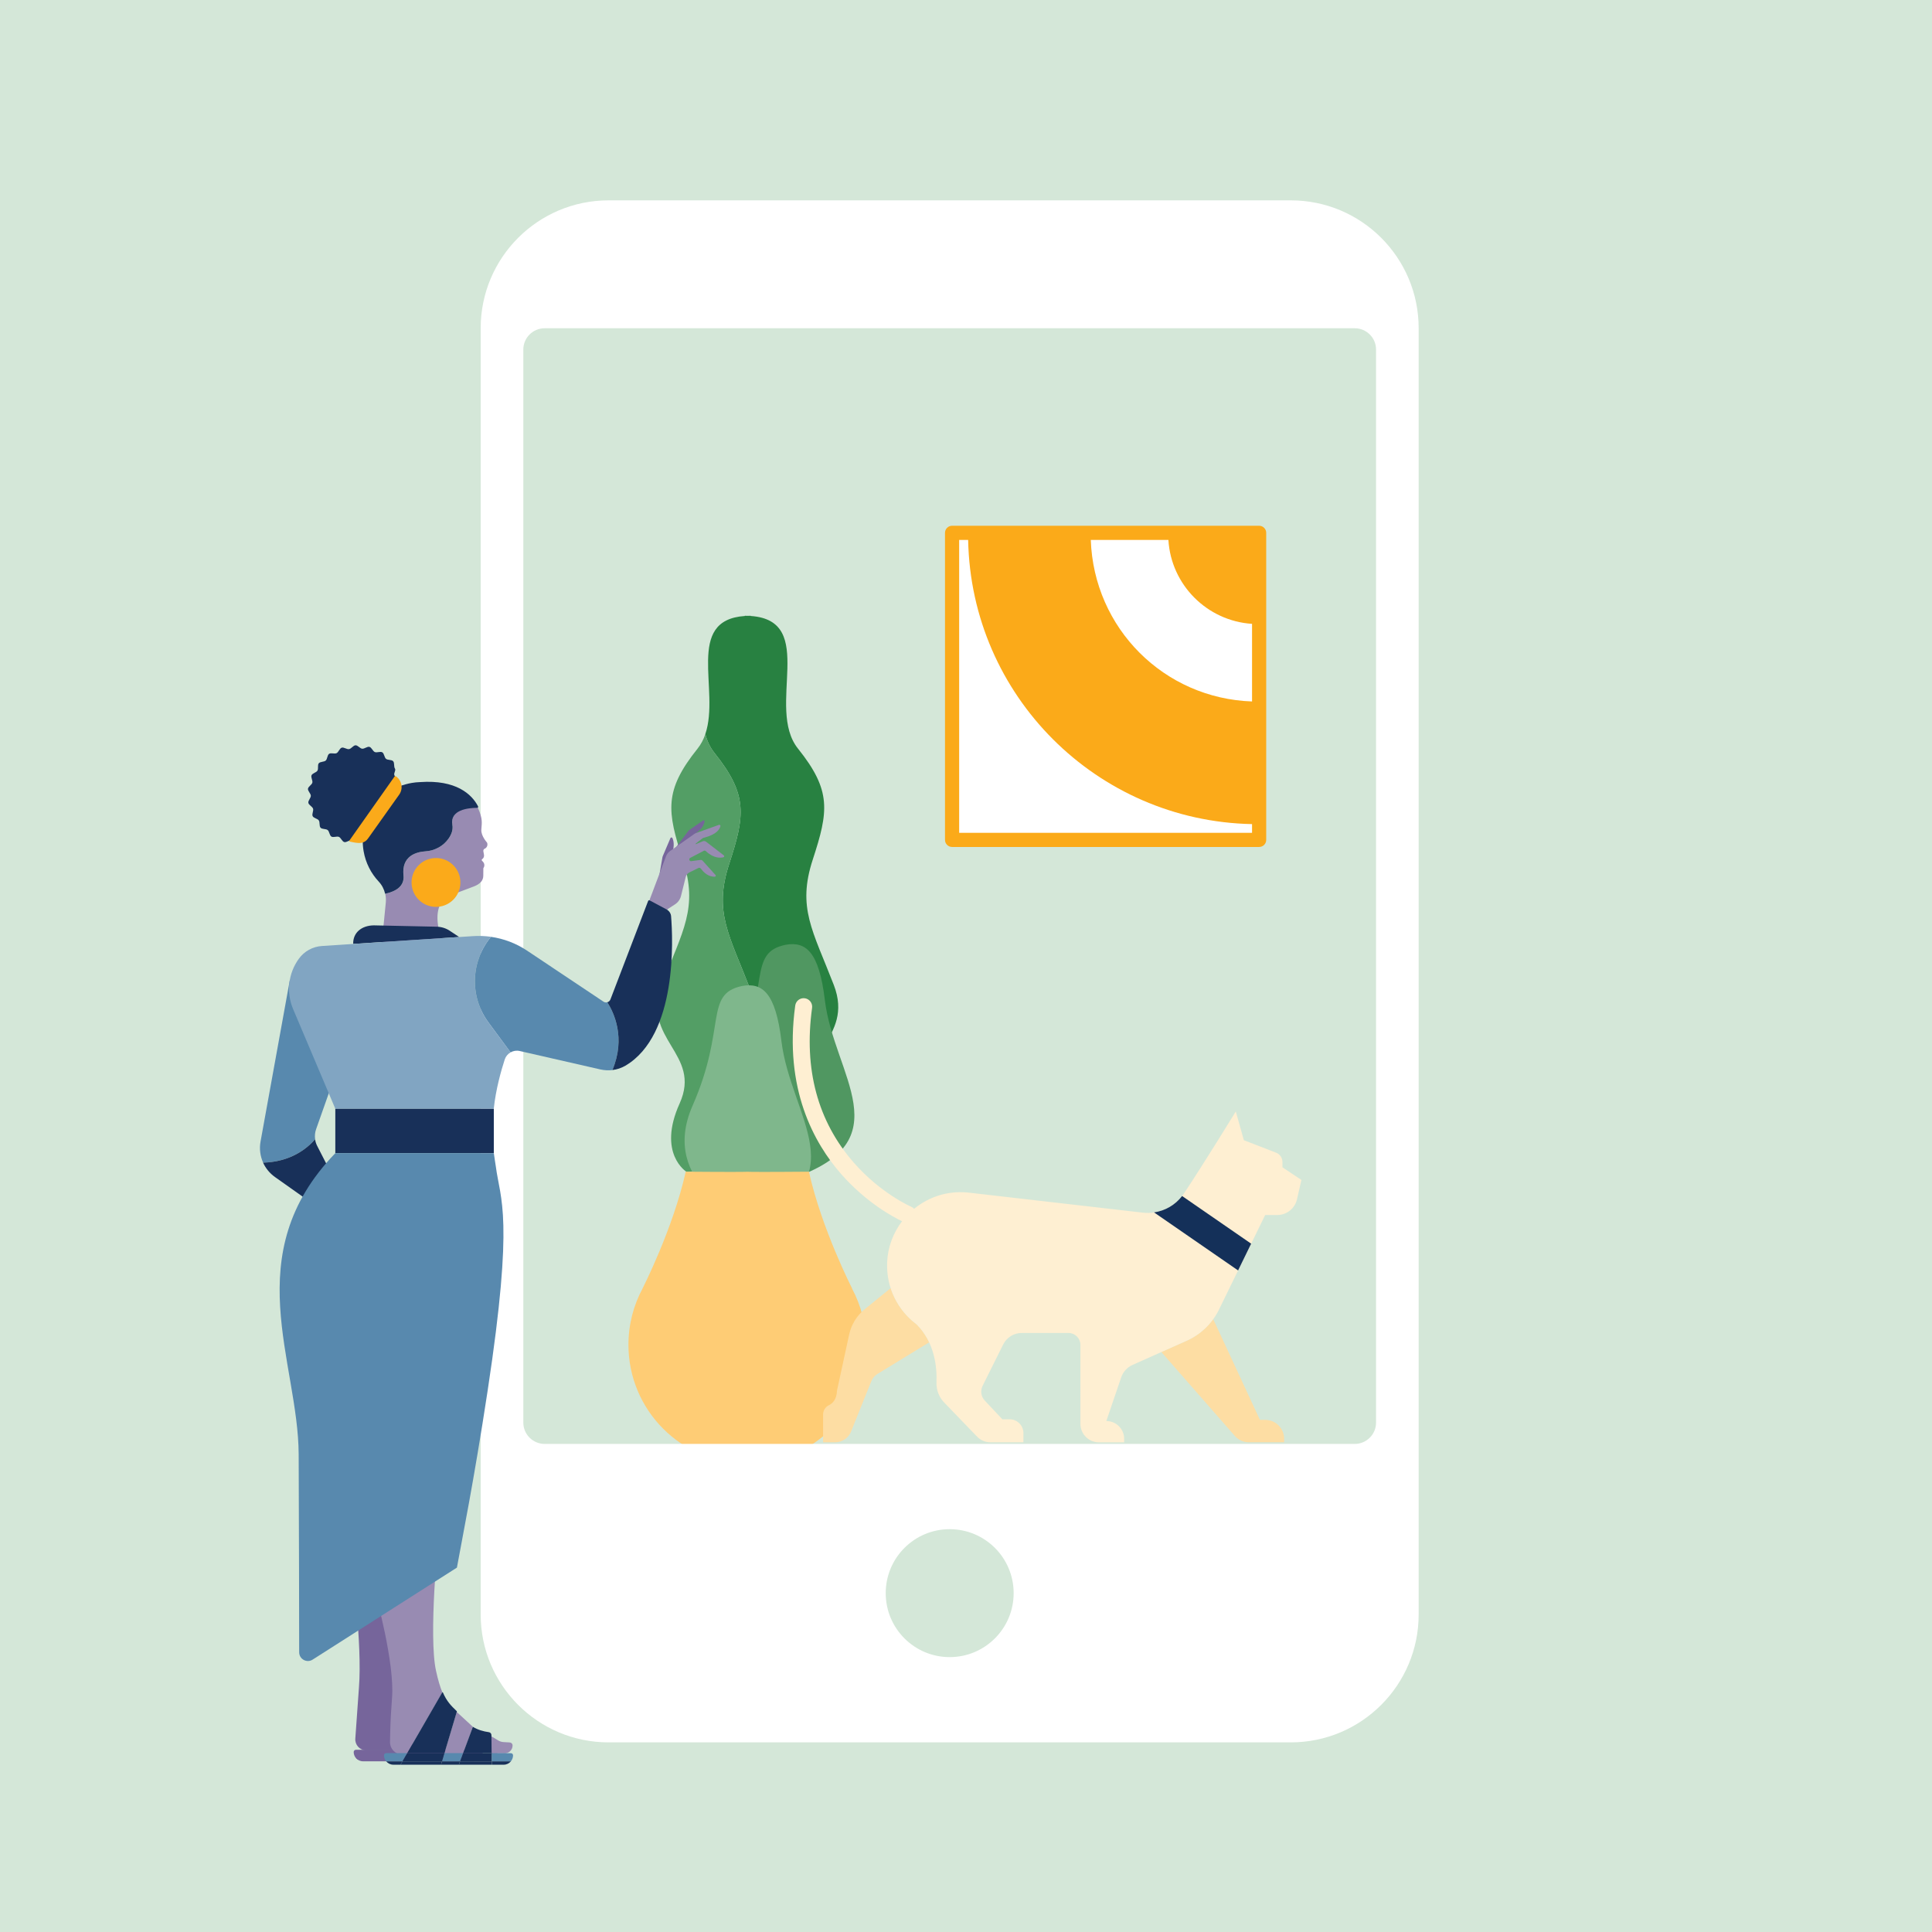
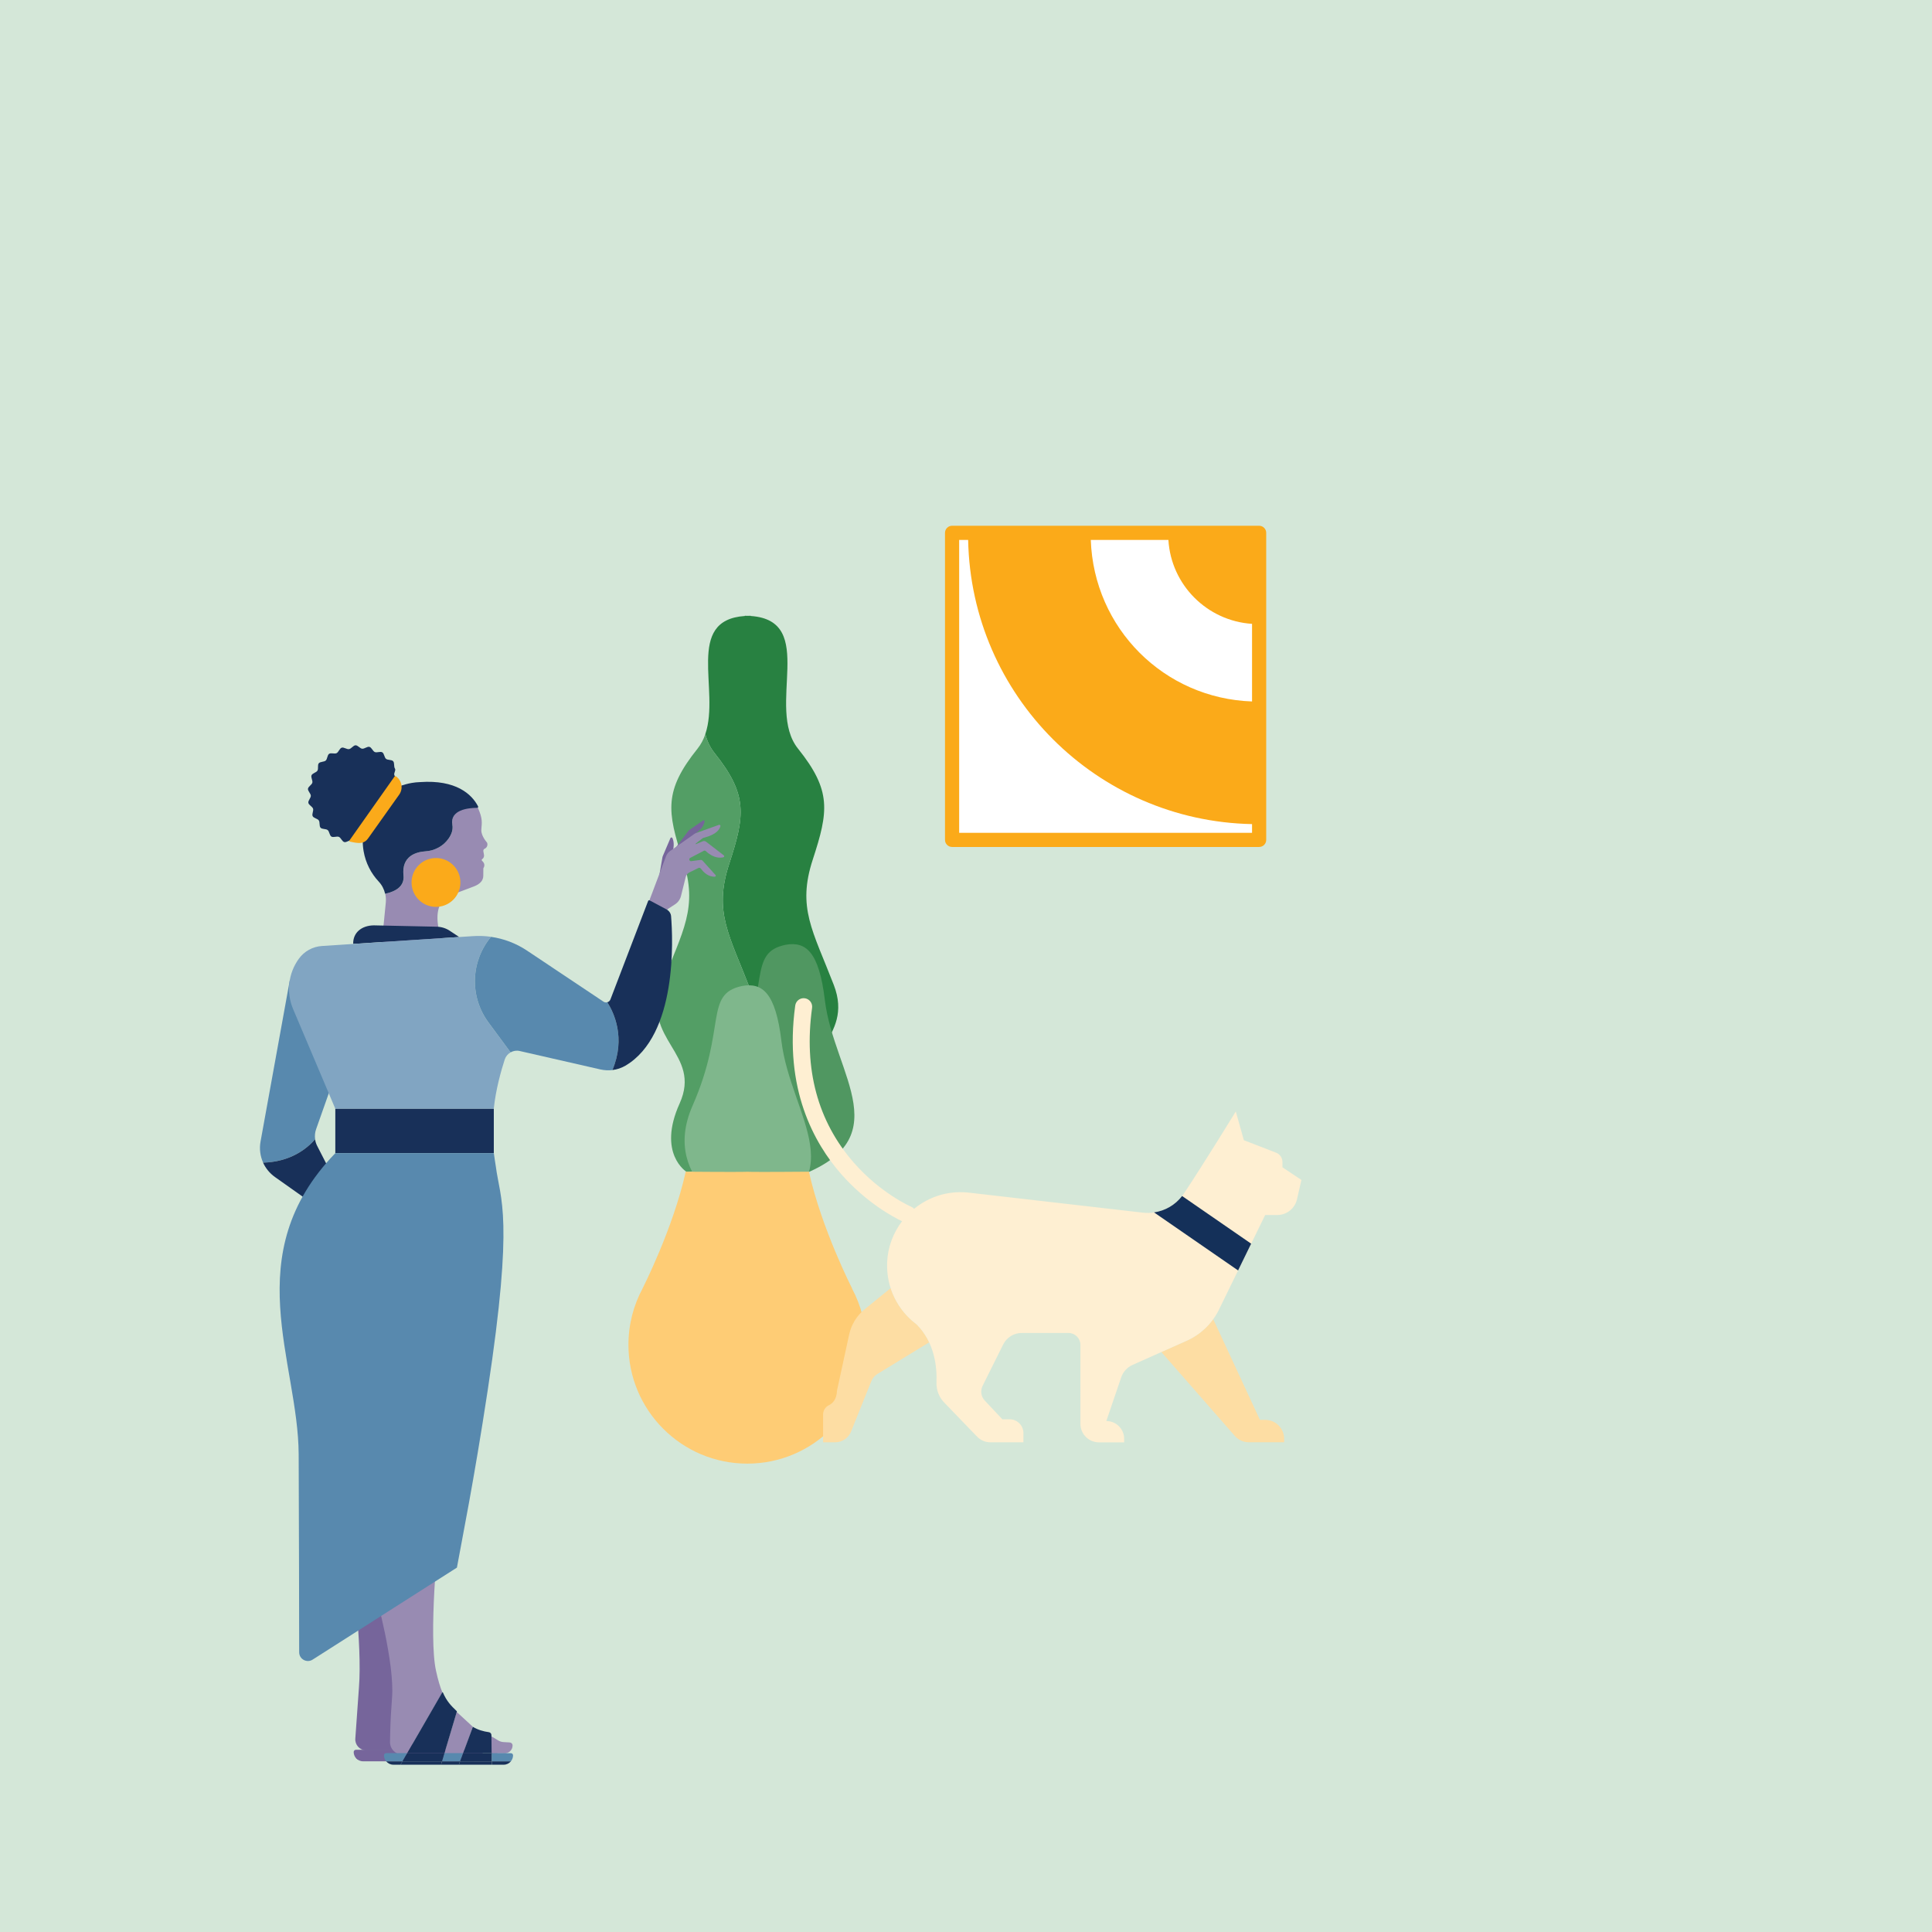
<svg xmlns="http://www.w3.org/2000/svg" xmlns:xlink="http://www.w3.org/1999/xlink" version="1.1" x="0px" y="0px" viewBox="0 0 540 540" style="enable-background:new 0 0 540 540;" xml:space="preserve">
  <style type="text/css"> .st0{fill:#D4E7D8;} .st1{clip-path:url(#SVGID_2_);} .st2{clip-path:url(#SVGID_4_);fill:#288141;} .st3{clip-path:url(#SVGID_4_);fill:#539E65;} .st4{clip-path:url(#SVGID_4_);fill:#509761;} .st5{clip-path:url(#SVGID_4_);fill:#7FB78C;} .st6{clip-path:url(#SVGID_4_);fill:#FECC75;} .st7{fill:#FDDDA3;} .st8{fill:#FEEFD2;} .st9{fill:#143059;} .st10{clip-path:url(#SVGID_6_);fill:#FFFFFF;} .st11{clip-path:url(#SVGID_6_);} .st12{clip-path:url(#SVGID_8_);fill:#FBAA19;} .st13{fill:#FFFFFF;} .st14{clip-path:url(#SVGID_10_);} .st15{clip-path:url(#SVGID_12_);fill:#76659B;} .st16{clip-path:url(#SVGID_12_);fill:#988BB2;} .st17{clip-path:url(#SVGID_12_);fill:#5889AE;} .st18{clip-path:url(#SVGID_12_);fill:#183059;} .st19{clip-path:url(#SVGID_12_);fill:#FBAA1A;} .st20{clip-path:url(#SVGID_12_);fill:#81A5C2;} </style>
  <g id="Layer_1">
    <g>
      <rect class="st0" width="540" height="540" />
    </g>
    <g>
      <g>
        <defs>
          <rect id="SVGID_1_" x="175" y="171" width="68.49" height="238.09" />
        </defs>
        <clipPath id="SVGID_2_">
          <use xlink:href="#SVGID_1_" style="overflow:visible;" />
        </clipPath>
        <g class="st1">
          <defs>
            <rect id="SVGID_3_" x="175" y="171" width="68.49" height="238.09" />
          </defs>
          <clipPath id="SVGID_4_">
            <use xlink:href="#SVGID_3_" style="overflow:visible;" />
          </clipPath>
          <path class="st2" d="M233.05,275.3c-5.88-15.24-10.29-21.55-5.88-35.04c4.41-13.49,5.29-19.27-4.12-31.01 c-9.16-11.43,5.64-35.8-13.24-37.08v-0.06c-0.28,0-0.54,0.01-0.81,0.02c-0.26-0.01-0.53-0.02-0.81-0.02v0.06 c-16.86,1.15-6.86,20.7-11.05,33.01c0.5,1.94,1.31,3.72,2.55,5.27c9.41,11.74,8.53,17.52,4.12,31.01 c-4.41,13.49,0,19.8,5.88,35.04c5.88,15.24-11.32,19.1-5,33.11c4.37,9.69,1.79,15.11-0.23,17.53L209,327l17.13,0.5 c0,0,8.24-5.08,1.91-19.1C221.72,294.39,238.93,290.54,233.05,275.3" />
          <path class="st3" d="M204.7,309.61c-6.32-14.01,10.88-17.87,5-33.11c-5.88-15.24-10.29-21.55-5.88-35.04 c4.41-13.49,5.29-19.27-4.12-31.01c-1.24-1.55-2.04-3.34-2.55-5.27c-0.5,1.48-1.21,2.85-2.19,4.08 c-9.41,11.74-8.53,17.52-4.12,31.01c4.41,13.49,0,19.8-5.88,35.04c-5.88,15.24,11.32,19.1,5,33.11 c-6.32,14.01,1.91,19.1,1.91,19.1l12.6-0.37C206.48,324.71,209.07,319.3,204.7,309.61" />
          <path class="st4" d="M221.26,329.41c-0.34,0.11-25.2-9.96-15.56-31.88c9.64-21.92,3.16-31.23,13.88-33.46 c5.61-1,9.34,1.85,10.97,15.46C233.07,300.53,252.45,318.98,221.26,329.41" />
          <path class="st5" d="M209.13,340.93c-0.34,0.11-25.2-9.96-15.56-31.88c9.64-21.92,3.16-31.23,13.88-33.47 c5.61-1,9.34,1.85,10.97,15.46C220.94,312.05,240.32,330.51,209.13,340.93" />
          <path class="st6" d="M238.14,360.15c0.02-0.01,0.03-0.02,0.03-0.02s-8.54-16.68-12.07-32.64c0,0-13.89,0.12-16.92,0.04 c-0.01-0.03-0.01-0.04-0.01-0.04c-0.01,0.01-0.11,0.02-0.29,0.03c-0.17-0.01-0.28-0.02-0.29-0.03c0,0-0.01,0.01-0.01,0.04 c-3.04,0.08-16.92-0.04-16.92-0.04c-3.53,15.96-12.07,32.64-12.07,32.64s0.01,0,0.01,0.01c-2.52,4.68-3.95,10.04-3.95,15.73 c0,18.35,14.88,33.22,33.22,33.22s33.22-14.88,33.22-33.22C242.08,370.18,240.65,364.83,238.14,360.15" />
        </g>
      </g>
    </g>
    <g>
      <path class="st7" d="M231.68,392.76c1.02-0.49,2.18-1.6,2.26-4.08l3.41-15.7c0.6-2.77,2.13-5.25,4.32-7.03l7.27-5.91 c1.32,4.08,3.88,7.6,7.23,10.11c1.56,1.55,2.7,3.28,3.53,5.04l-14.47,8.85c-0.76,0.46-1.34,1.16-1.68,1.98l-5.68,14.11 c-0.73,1.81-2.49,3-4.45,3h-3.36v-7.85C230.09,394.2,230.71,393.23,231.68,392.76z" />
      <path class="st7" d="M331.69,374.74c2.97-1.33,5.52-3.42,7.41-6.03l13.05,28.14h1.46c2.93,0,5.31,2.38,5.31,5.31v0.96h-9.88 c-1.49,0-2.91-0.64-3.89-1.76l-20.55-23.47L331.69,374.74z" />
      <path class="st8" d="M222.27,281.05c0.18-1.3,1.37-2.21,2.68-2.03c1.3,0.18,2.21,1.38,2.03,2.68 c-2.36,17.15,1.56,31.69,11.63,43.23c7.57,8.67,16,12.32,16.08,12.36c0.32,0.14,0.59,0.34,0.81,0.58 c3.45-2.83,7.82-4.56,12.56-4.65c0.94-0.02,1.86,0.03,2.77,0.13l48.61,5.59c4.51,0.52,8.93-1.53,11.44-5.31 c5.68-8.53,14.53-22.97,14.53-22.97l2.25,8.03l9.01,3.49c1.07,0.41,1.77,1.44,1.77,2.59v1.49l5.31,3.54l-1.24,5.41 c-0.59,2.57-2.88,4.39-5.52,4.39h-3.37l-13.08,26.78c-1.91,3.7-5.04,6.66-8.85,8.36l-15.14,6.76c-1.49,0.67-2.64,1.92-3.17,3.47 l-4.16,12.21c2.75,0,4.99,2.23,4.99,4.99v0.97h-7.06c-2.85,0-5.17-2.31-5.17-5.17V375.9c0-1.84-1.49-3.33-3.33-3.33h-13.08 c-2.19,0-4.19,1.24-5.17,3.2l-5.76,11.58c-0.68,1.37-0.44,3.01,0.61,4.12l4.92,5.23h2.03c2.13,0,3.85,1.73,3.85,3.85v2.58h-9.23 c-1.4,0-2.74-0.57-3.72-1.58l-9.2-9.54c-1.45-1.51-2.23-3.54-2.15-5.63c0.16-4-0.4-11.09-5.58-16.23 c-5.18-3.87-8.46-10.14-8.22-17.16c0.15-4.36,1.69-8.39,4.18-11.65c-2.3-1.09-9.89-5.09-16.97-13.13 C227.52,319.53,219.07,304.29,222.27,281.05z" />
      <path class="st9" d="M346.05,355.09l3.65-7.48l-19.3-13.32c-1.93,2.51-4.76,4.14-7.84,4.58L346.05,355.09z" />
    </g>
    <g>
      <g>
        <defs>
          <rect id="SVGID_5_" x="243" y="125" width="133" height="133" />
        </defs>
        <clipPath id="SVGID_6_">
          <use xlink:href="#SVGID_5_" style="overflow:visible;" />
        </clipPath>
        <rect x="266.96" y="148.57" class="st10" width="84.52" height="84.99" />
        <g class="st11">
          <defs>
            <rect id="SVGID_7_" x="243" y="125" width="133" height="133" />
          </defs>
          <clipPath id="SVGID_8_">
            <use xlink:href="#SVGID_7_" style="overflow:visible;" />
          </clipPath>
          <path class="st12" d="M353.33,147.53c-0.37-0.37-0.87-0.58-1.4-0.58h-25.36h-60.46c-0.53,0-1.03,0.21-1.4,0.58 c-0.37,0.37-0.58,0.87-0.58,1.4v85.82c0,0.53,0.21,1.03,0.58,1.4c0.37,0.37,0.87,0.58,1.4,0.58h85.82c0.53,0,1.03-0.21,1.4-0.58 c0.37-0.37,0.58-0.87,0.58-1.4v-60.38v-25.44C353.91,148.4,353.7,147.9,353.33,147.53 M349.95,232.77h-81.86v-81.86h2.51 c0.82,43.49,35.89,78.56,79.35,79.43V232.77z M349.95,196.06c-12.27-0.42-23.33-5.51-31.43-13.61 c-8.13-8.13-13.22-19.24-13.64-31.54h21.69c0.76,12.59,10.82,22.64,23.38,23.46V196.06z" />
        </g>
      </g>
    </g>
  </g>
  <g id="Layer_2">
    <g>
-       <path class="st13" d="M360.78,56H170.1c-19.74,0-35.75,16.01-35.75,35.75v359.5c0,19.74,16.01,35.75,35.75,35.75h190.67 c19.74,0,35.75-16.01,35.75-35.75V91.75C396.53,72.01,380.52,56,360.78,56z M265.44,463.17c-9.87,0-17.88-8-17.88-17.88 c0-9.87,8-17.88,17.88-17.88c9.87,0,17.88,8,17.88,17.88C283.32,455.16,275.31,463.17,265.44,463.17z M384.61,397.62 c0,3.29-2.67,5.96-5.96,5.96H152.23c-3.29,0-5.96-2.67-5.96-5.96V97.71c0-3.29,2.67-5.96,5.96-5.96h226.42 c3.29,0,5.96,2.67,5.96,5.96V397.62z" />
-     </g>
+       </g>
  </g>
  <g id="Layer_3">
    <g>
      <g>
        <defs>
          <rect id="SVGID_9_" x="59.1" y="203.89" width="145" height="289.35" />
        </defs>
        <clipPath id="SVGID_10_">
          <use xlink:href="#SVGID_9_" style="overflow:visible;" />
        </clipPath>
        <g class="st14">
          <defs>
            <rect id="SVGID_11_" x="59.1" y="203.89" width="145" height="289.35" />
          </defs>
          <clipPath id="SVGID_12_">
            <use xlink:href="#SVGID_11_" style="overflow:visible;" />
          </clipPath>
          <path class="st15" d="M102.23,489.23l13.05-0.01l-0.74-36.51l-16.3-15.64c0,0,3.08,22.26,2.08,34.68l-1.01,14.23 C99.2,487.68,100.52,489.16,102.23,489.23" />
          <path class="st15" d="M134.93,489.68c0-0.34-0.28-0.61-0.61-0.61H99.47c-0.34,0-0.61,0.28-0.61,0.61c0,0.42,0.1,0.81,0.27,1.16 c0.26,0.57,0.93,1.31,2.14,1.05l32.24-0.41c0.29,0,0.54-0.02,0.8-0.11C134.67,490.91,134.93,490.31,134.93,489.68" />
          <path class="st15" d="M101.47,492.29h30.85c0.8,0,1.52-0.36,2-0.93H99.47C99.95,491.93,100.67,492.29,101.47,492.29" />
          <path class="st16" d="M121.87,467c-2.13-9.6,0.64-37.24,0.64-37.24l-17.47,16.05c0,0,5.28,18.85,4.54,28.66 c-0.25,3.29-0.45,6.59-0.52,9.9l-0.05,2.5c-0.04,1.93,1.5,3.52,3.42,3.55c0.58,0.01,1.04,0.02,1.17,0.03l10.05-17.4 C123.03,471.55,122.45,469.65,121.87,467" />
          <path class="st16" d="M127.65,478.49l-3.76,12.53c1.89,0.09,3.67,0.17,5.17,0.22l3.11-8.59L127.65,478.49z" />
          <path class="st16" d="M139.26,486.46l-1.9-1.13v5.02c1.44-0.38,2.55-0.3,3.61-0.27c1.26,0.04,2.3-0.97,2.3-2.23 c0-0.44-0.34-0.8-0.78-0.83l-1.7-0.1C140.25,486.9,139.73,486.74,139.26,486.46" />
          <polygon class="st17" points="128.59,492.31 129.44,490.01 124.23,490.01 123.54,492.31 " />
          <path class="st17" d="M142.78,492.31c0.37-0.45,0.62-1.06,0.62-1.68c0-0.34-0.28-0.61-0.61-0.61h-5.37l0.03,2.3H142.78z" />
          <path class="st17" d="M113.81,490.01h-5.87c-0.34,0-0.61,0.28-0.61,0.61c0,0.42,0.1,0.81,0.27,1.16 c0.08,0.17,0.19,0.36,0.35,0.53h4.53L113.81,490.01z" />
          <path class="st18" d="M142.78,492.31h-5.33l0.01,0.93h3.33C141.59,493.24,142.31,492.88,142.78,492.31L142.78,492.31z" />
          <path class="st18" d="M107.95,492.31L107.95,492.31c0.48,0.57,1.19,0.93,1.99,0.93h2l0.54-0.93H107.95z" />
          <polygon class="st18" points="123.54,492.31 123.27,493.24 128.25,493.24 128.59,492.31 " />
          <path class="st18" d="M127.7,478.38c0.01-0.04,0-0.08-0.03-0.1c-1.62-1.54-2.82-2.78-3.88-5.23c-0.03-0.08-0.14-0.08-0.18-0.01 l-9.8,16.97h10.42L127.7,478.38z" />
          <polygon class="st18" points="123.54,492.31 124.23,490.01 113.81,490.01 112.48,492.31 " />
          <polygon class="st18" points="112.48,492.31 111.94,493.24 123.27,493.24 123.54,492.31 " />
          <path class="st18" d="M137.36,484.98c0-0.42-0.31-0.78-0.72-0.83c-1.54-0.21-3.11-0.66-4.47-1.5l-2.73,7.37h7.97L137.36,484.98z " />
          <polygon class="st18" points="137.44,492.31 137.42,490.01 129.44,490.01 128.59,492.31 " />
          <polygon class="st18" points="137.44,492.31 128.59,492.31 128.25,493.24 137.45,493.24 " />
          <path class="st16" d="M136.12,235.49c0,0-1.62-1.76-1.59-3.46c0.02-1.34,0.48-2.57-0.48-5.09l-0.53-1.29 c-2.28-0.05-7.83,0.42-7.06,4.88c0.24,1.38-0.25,2.67-1.01,3.78c-1.47,2.15-3.89,3.46-6.48,3.63c-2.72,0.18-6.72,1.34-6.17,6.72 c0.31,3-2.05,4.49-5.12,5.17c0.18,0.8,0.23,1.63,0.15,2.46l-1.76,17.82l17.86-3.97l-1.36-6.68c-1-5.29,0.6-8.2,3.38-9.24 l6.46-2.44c1.92-0.72,2.66-1.79,2.67-2.98l0.02-2.14c0.4-0.54,0.36-1.29-0.1-1.79l-0.3-0.33c-0.11-0.12-0.08-0.3,0.06-0.39 c0.39-0.26,0.6-0.73,0.52-1.2l-0.18-1.02c-0.06-0.35,0.15-0.68,0.49-0.77C136.17,236.82,136.4,236.09,136.12,235.49" />
          <path class="st18" d="M112.78,244.66c-0.55-5.38,3.46-6.54,6.17-6.72c2.6-0.17,5.01-1.48,6.48-3.63 c0.76-1.11,1.25-2.4,1.01-3.78c-0.72-4.19,4.41-4.73,6.93-4.74c0.21,0,0.35-0.22,0.25-0.41c-1.73-3.37-6.14-7.5-16.24-6.78 c-0.75,0.02-1.52,0.1-2.28,0.23c-8.99,1.55-15.02,10.09-13.47,19.08c0.57,3.3,2.08,6.2,4.21,8.48c0.91,0.97,1.52,2.16,1.81,3.43 C110.73,249.14,113.09,247.66,112.78,244.66" />
          <path class="st15" d="M183.86,247.08l1.3-7.51c0.02-0.1,0.05-0.2,0.09-0.29l2.14-5.03c0.1-0.24,0.44-0.25,0.55-0.01 c0.31,0.66,0.65,1.99-0.02,4.1c-1.03,3.22-0.76,3.96-0.76,3.96L183.86,247.08z" />
          <path class="st17" d="M88.08,318.43c-0.14-0.95-0.05-1.92,0.28-2.84l6.93-19.62L81.03,273.8l-8.21,45.28 c-0.37,2.02-0.09,4.07,0.72,5.87C81.15,324.74,85.71,321.13,88.08,318.43" />
          <path class="st18" d="M76.85,328.98l13.28,9.4l4.55-6.35l-6.02-11.73c-0.3-0.59-0.5-1.22-0.59-1.86 c-2.36,2.7-6.93,6.31-14.54,6.52C74.25,326.54,75.38,327.93,76.85,328.98" />
          <path class="st18" d="M98.72,263.82L98.72,263.82l29.63-1.92l-2.66-1.76c-1.06-0.7-2.3-1.09-3.57-1.12l-17.62-0.38 C101.07,258.68,98.63,260.68,98.72,263.82" />
          <path class="st15" d="M188.36,237.56c0.14-0.11,3.26-4.27,3.99-5.25c0.1-0.14,0.22-0.25,0.36-0.35l3.77-2.62 c0.22-0.15,0.51,0.04,0.46,0.3c-0.16,0.76-0.66,2.03-2.27,3.1l-1.62,1.97L188.36,237.56z" />
          <rect x="93.72" y="309.86" class="st18" width="44.3" height="12.46" />
          <path class="st19" d="M128.59,245.49c0.64,3.72-1.85,7.25-5.57,7.89c-3.72,0.64-7.25-1.85-7.89-5.57 c-0.64-3.72,1.85-7.25,5.57-7.89C124.42,239.28,127.95,241.78,128.59,245.49" />
          <path class="st18" d="M113.3,219.73c0.11,0.63-0.71,1.35-0.69,1.98c0.02,0.64,0.87,1.31,0.8,1.94c-0.07,0.63-1.06,1.09-1.22,1.7 c-0.16,0.62,0.47,1.5,0.22,2.08c-0.25,0.58-1.32,0.75-1.65,1.29c-0.33,0.54,0.03,1.57-0.37,2.06c-0.4,0.49-1.48,0.34-1.95,0.77 c-0.47,0.43-0.41,1.51-0.94,1.87c-0.52,0.36-1.51-0.09-2.09,0.19c-0.56,0.28-0.82,1.33-1.43,1.53c-0.59,0.19-1.42-0.51-2.06-0.4 s-1.24-0.21-1.86-0.19c-0.64,0.02-1.18,0.37-1.8,0.29c-0.63-0.07-1.42,0.68-2.03,0.52c-0.62-0.16-0.93-1.21-1.51-1.45 c-0.58-0.25-1.55,0.25-2.09-0.08c-0.54-0.33-0.55-1.42-1.04-1.82c-0.49-0.4-1.56-0.19-1.99-0.66c-0.43-0.46-0.13-1.51-0.49-2.04 c-0.36-0.52-1.44-0.62-1.72-1.2c-0.28-0.56,0.31-1.48,0.11-2.09c-0.19-0.59-1.2-1-1.31-1.63c-0.11-0.63,0.71-1.35,0.69-1.98 c-0.02-0.64-0.87-1.31-0.8-1.94c0.07-0.63,1.06-1.09,1.22-1.7c0.16-0.62-0.47-1.5-0.22-2.08c0.25-0.58,1.32-0.75,1.65-1.29 c0.33-0.54-0.03-1.57,0.37-2.06c0.4-0.49,1.48-0.34,1.95-0.77c0.47-0.43,0.41-1.51,0.94-1.87c0.52-0.36,1.51,0.09,2.09-0.19 c0.56-0.28,0.82-1.33,1.43-1.53c0.59-0.19,1.42,0.51,2.06,0.4c0.63-0.11,1.18-1.05,1.8-1.07c0.64-0.02,1.24,0.89,1.86,0.96 c0.63,0.07,1.42-0.68,2.03-0.52c0.62,0.16,0.93,1.21,1.51,1.45c0.58,0.25,1.55-0.25,2.09,0.08c0.54,0.33,0.55,1.42,1.04,1.82 c0.49,0.4,1.56,0.19,1.99,0.66c0.43,0.47,0.13,1.51,0.49,2.04c0.36,0.52-0.42,1.3-0.14,1.88c0.28,0.56,0.99,2.19,1.19,2.79 C111.62,220.07,113.19,219.09,113.3,219.73" />
          <path class="st19" d="M111.57,222.11l-8.72,12.27c-0.93,1.31-2.21,1.43-4.13,1.04l-0.94-0.19c-0.14-0.03-0.2-0.19-0.12-0.3 l12.59-17.85c0.1-0.14,0.3-0.18,0.44-0.08C112.35,218.17,112.75,220.46,111.57,222.11" />
          <path class="st16" d="M202.31,239.08c-1.08-0.83-3.88-2.99-4.96-3.82c-0.27-0.2-0.62-0.25-0.93-0.12l-1.89,0.79 c-0.09,0.04-0.16-0.08-0.08-0.14l1.84-1.43c0.13-0.1,0.29-0.18,0.46-0.22c3.58-0.88,4.42-2.42,4.61-3.22 c0.06-0.24-0.18-0.45-0.41-0.37l-6.38,2.28c-0.19,0.07-0.37,0.16-0.53,0.28l-6.76,4.77c-0.51,0.36-0.9,0.86-1.12,1.44 l-4.81,12.75c-0.04,0.11,0.01,0.23,0.11,0.28l4.5,2.39c0.12,0.06,0.26,0.02,0.31-0.11c0.12-0.28,0.32-0.52,0.59-0.69l1.82-1.18 c0.83-0.54,1.42-1.37,1.66-2.33l1.32-5.3c0.14-0.56,0.52-1.04,1.04-1.29l2.5-1.23c0.24-0.12,0.53-0.05,0.69,0.17 c1.54,2.1,3.15,2.3,3.94,2.25c0.22-0.01,0.32-0.28,0.18-0.44l-3.63-4.02c-0.15-0.16-0.37-0.24-0.59-0.22l-2.56,0.34 c-0.2,0.03-0.41-0.06-0.51-0.23c-0.14-0.25-0.05-0.56,0.2-0.68l3.82-1.99c0.17-0.09,0.38-0.06,0.52,0.07 c2.17,2.08,4.07,1.97,4.96,1.74C202.44,239.54,202.5,239.23,202.31,239.08" />
          <path class="st20" d="M137.24,261.84c-1.66-0.24-3.34-0.3-5.04-0.19l-42.23,2.76c-2.56,0.17-4.91,1.46-6.42,3.53h0 c-2.98,4.08-3.6,9.43-1.63,14.09l11.79,27.84h44.3c0.57-5.39,2.04-10.58,3.06-13.73c0.29-0.88,0.88-1.57,1.63-2l-6.19-8.38 C131.13,278.44,131.62,268.55,137.24,261.84" />
          <path class="st17" d="M145.26,293.76l22.55,5.15c1.11,0.25,2.25,0.31,3.36,0.18c3.78-8.98,0.42-16.05-1.43-18.95 c-0.35,0.09-0.73,0.05-1.06-0.17l-21.37-14.27c-3.04-2.03-6.49-3.34-10.07-3.85c-5.62,6.71-6.11,16.6-0.72,23.91l6.19,8.38 C143.46,293.71,144.36,293.55,145.26,293.76" />
          <path class="st18" d="M186.34,254.21l-4.76-2.55c-0.16-0.08-0.35-0.01-0.42,0.15l-10.54,27.53c-0.16,0.41-0.49,0.69-0.88,0.79 c1.85,2.9,5.21,9.97,1.43,18.95c1.27-0.15,2.51-0.56,3.64-1.22c14.57-8.58,13.27-35.54,12.76-41.77 C187.51,255.3,187.04,254.59,186.34,254.21" />
          <path class="st17" d="M138.58,326c-0.16-1.2-0.39-2.34-0.55-3.68l-44.31,0c-27.35,28.29-10.35,58.25-10.24,84.18 c0.1,22.62,0.13,45.82,0.14,55.31c0,1.93,2.13,3.1,3.76,2.06l40.33-25.72c1.38-7.69,4.72-23.97,8.6-49.54 C143.74,339.77,139.8,335.39,138.58,326" />
        </g>
      </g>
    </g>
  </g>
</svg>